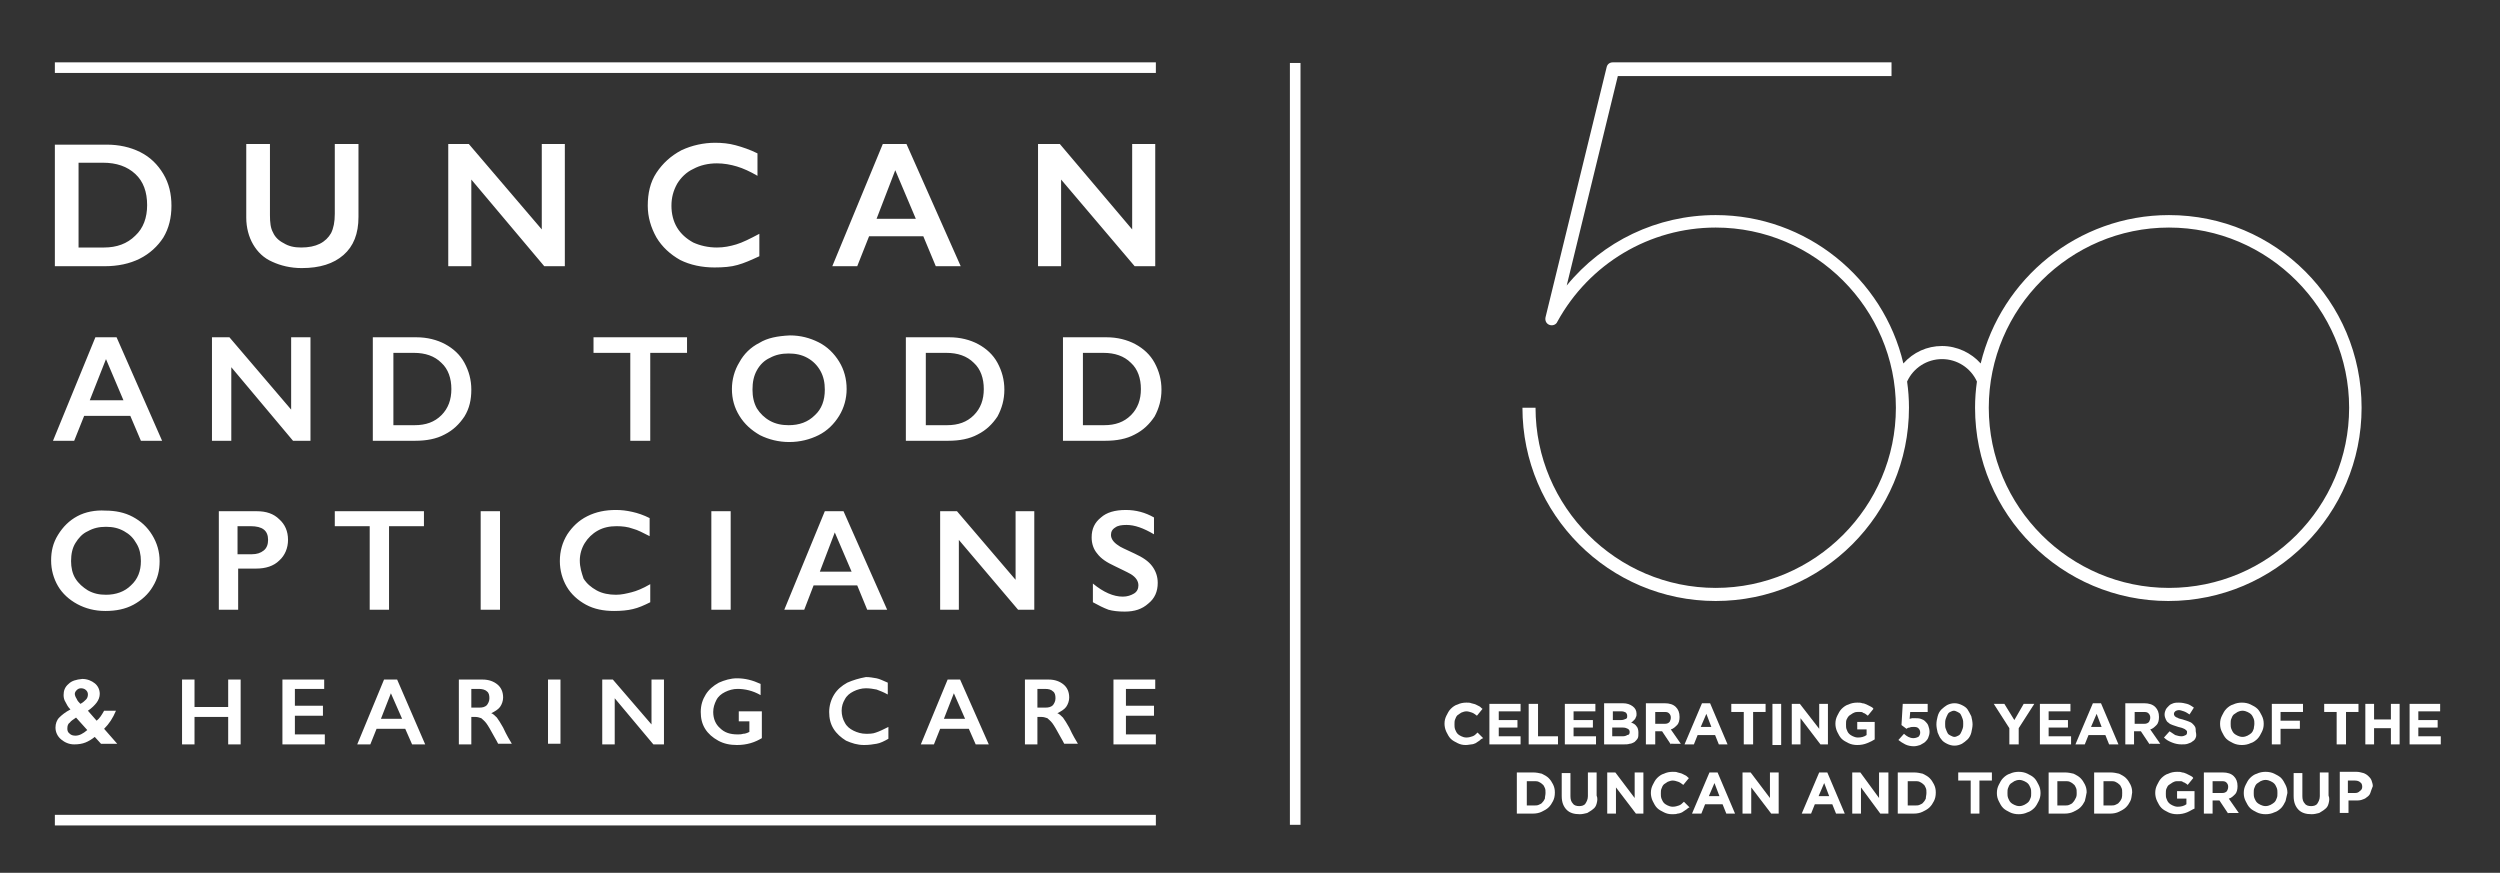
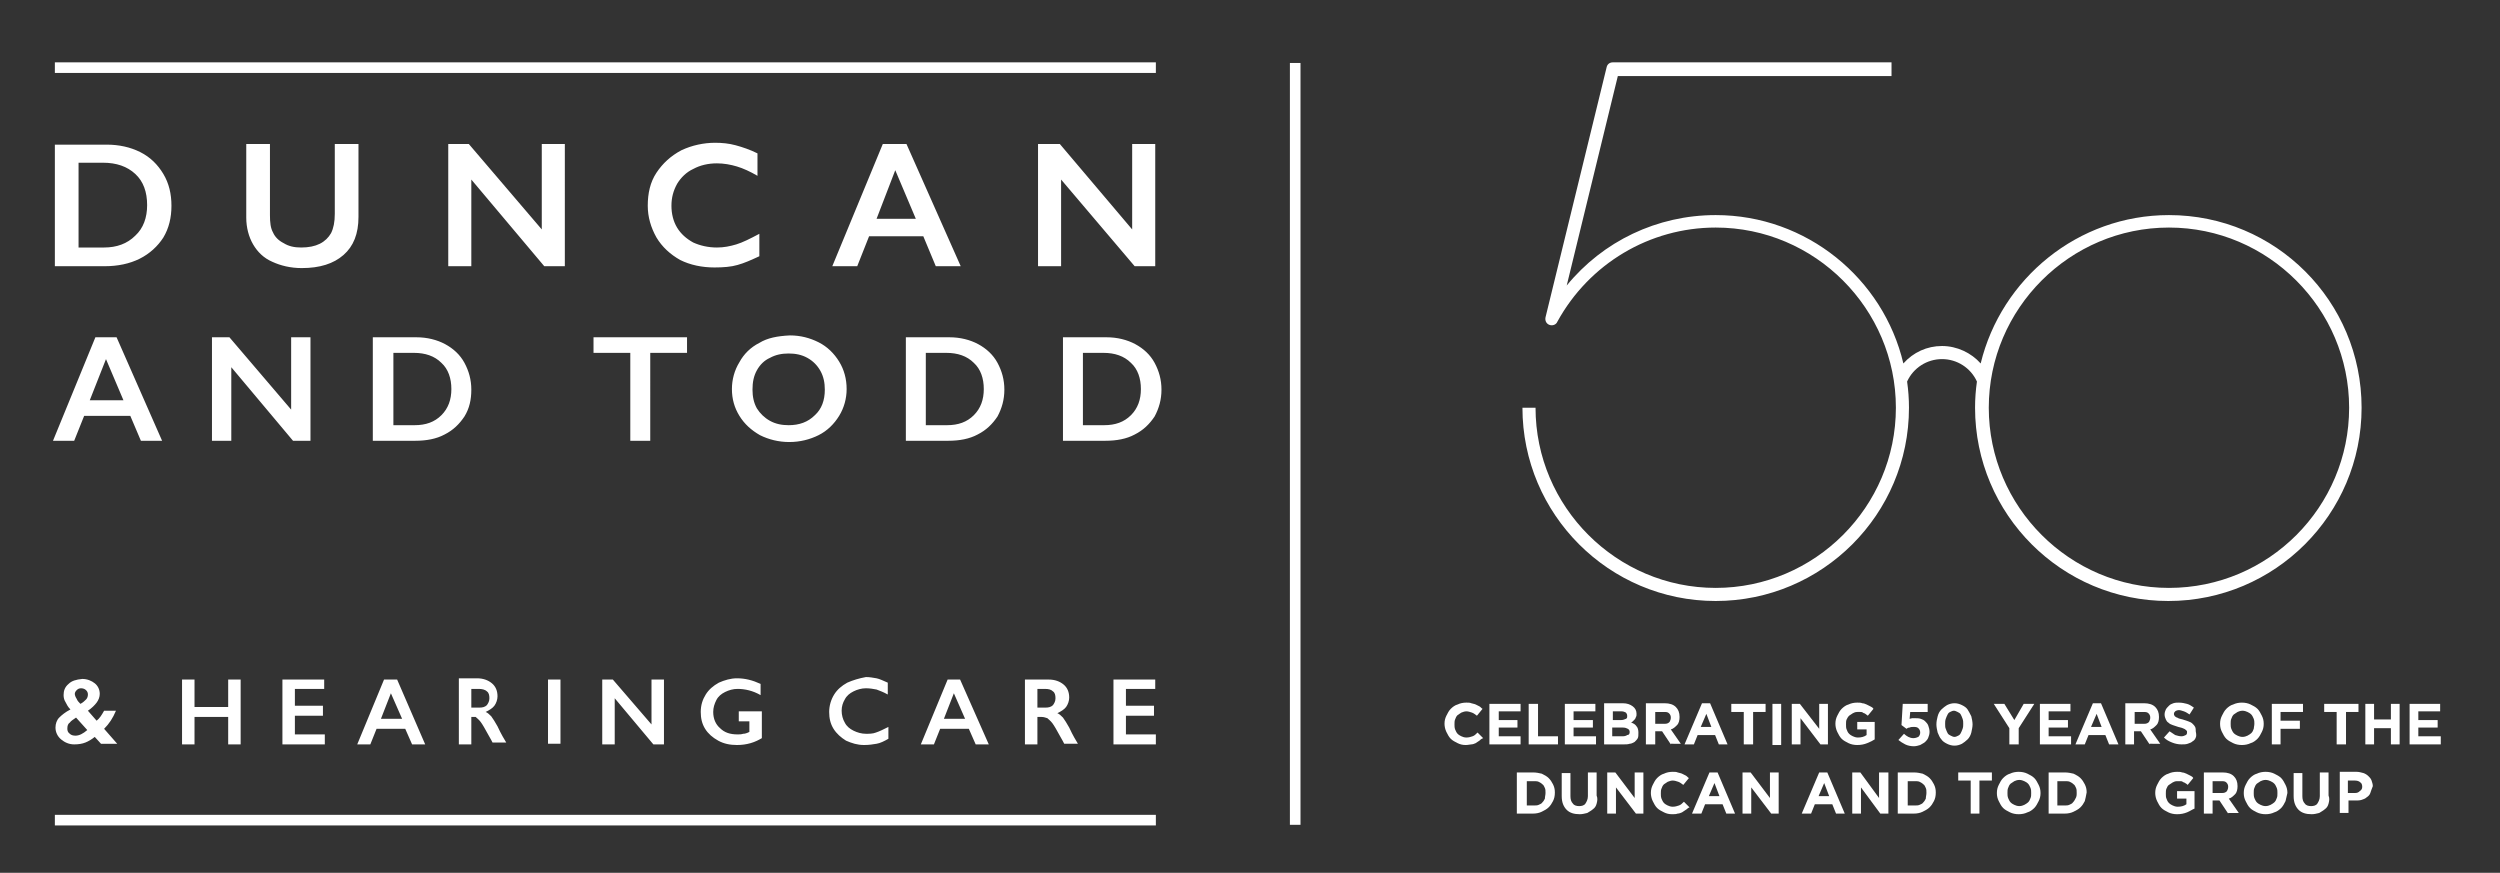
<svg xmlns="http://www.w3.org/2000/svg" xmlns:xlink="http://www.w3.org/1999/xlink" version="1.1" id="Layer_1" x="0px" y="0px" viewBox="0 0 401 140" enable-background="new 0 0 401 140" xml:space="preserve">
  <rect x="0" y="0" width="401" height="140" fill="#333333" stroke="none" />
  <g>
    <defs>
      <rect id="SVGID_00000136384915178043014700000013897508313409569702_" x="8.2" y="10" width="383.3" height="122.4" />
    </defs>
    <clipPath id="SVGID_00000170279993876085425240000004631890384780618685_">
      <use xlink:href="#SVGID_00000136384915178043014700000013897508313409569702_" overflow="visible" />
    </clipPath>
    <path clip-path="url(#SVGID_00000170279993876085425240000004631890384780618685_)" fill="#FFFFFF" d="M347.9,94.3   c-15.9,0-28.9-13-28.9-28.9s13-28.9,28.9-28.9c15.9,0,28.9,13,28.9,28.9S363.9,94.3,347.9,94.3 M347.9,34.5   c-14.6,0-26.9,10.2-30.2,23.8c-1.5-1.7-3.8-2.8-6.2-2.8s-4.6,1-6.2,2.8c-3.2-13.6-15.5-23.8-30.1-23.8c-9.4,0-18.1,4.2-23.9,11.3   l8.2-33.6h43.9V10h-44.7c-0.5,0-0.9,0.3-1,0.8l-9.8,40.1c-0.1,0.5,0.1,1,0.6,1.2c0.5,0.2,1.1,0,1.3-0.5   c5.1-9.3,14.8-15.1,25.4-15.1c15.9,0,28.9,13,28.9,28.9s-13,28.9-28.9,28.9c-15.9,0-28.9-13-28.9-28.9h-2.1c0,17.1,13.9,31,31,31   c17.1,0,31-13.9,31-31c0-1.4-0.1-2.8-0.3-4.2c1-2.2,3.2-3.6,5.6-3.6c2.4,0,4.6,1.4,5.6,3.6c-0.2,1.4-0.3,2.8-0.3,4.2   c0,17.1,13.9,31,31,31c17.1,0,31-13.9,31-31S365,34.5,347.9,34.5" />
  </g>
  <rect x="8.8" y="10" fill="#FFFFFF" width="176.6" height="1.7" />
  <rect x="8.8" y="130.7" fill="#FFFFFF" width="176.6" height="1.7" />
  <g>
    <defs>
      <rect id="SVGID_00000183218109876712382890000011653741418586366855_" x="8.2" y="10" width="383.3" height="122.4" />
    </defs>
    <clipPath id="SVGID_00000021839254869558200180000013533033264262475930_">
      <use xlink:href="#SVGID_00000183218109876712382890000011653741418586366855_" overflow="visible" />
    </clipPath>
    <path clip-path="url(#SVGID_00000021839254869558200180000013533033264262475930_)" fill="#FFFFFF" d="M8.8,23.1v19.6h8   c2.1,0,4-0.4,5.6-1.2c1.6-0.8,2.9-2,3.8-3.4c0.9-1.5,1.3-3.2,1.3-5.1c0-1.9-0.4-3.6-1.3-5.1c-0.9-1.5-2.1-2.7-3.7-3.5   c-1.6-0.8-3.4-1.2-5.4-1.2H8.8z M12.6,39.8V26.1h3.9c2.2,0,3.9,0.6,5.2,1.8c1.3,1.2,1.9,2.9,1.9,5c0,2-0.6,3.7-1.9,4.9   c-1.3,1.3-3,1.9-5,1.9H12.6z M39.5,23.1v11.8c0,1.6,0.4,3.1,1.1,4.3c0.7,1.2,1.7,2.2,3.1,2.8c1.3,0.6,2.9,1,4.7,1   c2.9,0,5.1-0.7,6.7-2.1c1.6-1.4,2.4-3.4,2.4-6.1V23.1h-3.8v11.2c0,1.3-0.2,2.3-0.6,3.1c-0.4,0.7-1,1.3-1.8,1.7   c-0.8,0.4-1.8,0.6-3,0.6c-1.1,0-2-0.2-2.8-0.7c-0.8-0.4-1.4-1-1.7-1.7c-0.4-0.7-0.5-1.6-0.5-2.8V23.1H39.5z M71.9,23.1v19.6h3.7   V28.8l11.7,13.9h3.3V23.1h-3.7v13.7L75.2,23.1H71.9z M109.3,24.1c-1.7,0.9-3,2.1-4,3.6s-1.4,3.3-1.4,5.3c0,1.8,0.5,3.5,1.4,5.1   c0.9,1.5,2.2,2.7,3.8,3.6c1.6,0.8,3.5,1.2,5.5,1.2c1.4,0,2.7-0.1,3.7-0.4c1.1-0.3,2.2-0.8,3.5-1.4v-3.6c-1.5,0.8-2.7,1.4-3.7,1.7   c-1,0.3-2,0.5-3.1,0.5c-1.4,0-2.7-0.3-3.8-0.8c-1.1-0.6-2-1.4-2.6-2.4c-0.6-1-0.9-2.2-0.9-3.5c0-1.3,0.3-2.4,0.9-3.5   c0.6-1,1.5-1.9,2.6-2.4c1.1-0.6,2.4-0.9,3.8-0.9c1.1,0,2.2,0.2,3.2,0.5s2.1,0.8,3.3,1.5v-3.6c-1.2-0.6-2.4-1-3.5-1.3   c-1.1-0.3-2.2-0.4-3.3-0.4C112.9,22.9,111,23.3,109.3,24.1 M141.6,23.1l-8.1,19.6h4l1.9-4.8h8.7l2,4.8h4l-8.7-19.6H141.6z    M143.6,27.3l3.3,7.8h-6.3L143.6,27.3z M166.5,23.1v19.6h3.7V28.8L182,42.7h3.3V23.1h-3.7v13.7l-11.6-13.7H166.5z" />
    <path clip-path="url(#SVGID_00000021839254869558200180000013533033264262475930_)" fill="#FFFFFF" d="M15.3,54.1L8.5,70.7h3.4   l1.6-4h7.4l1.7,4H26l-7.3-16.6H15.3z M17,57.6l2.8,6.6h-5.4L17,57.6z M34,54.1v16.6h3.1V58.9l9.9,11.8h2.8V54.1h-3.1v11.6   l-9.9-11.6H34z M59.8,54.1v16.6h6.8c1.8,0,3.4-0.3,4.7-1c1.4-0.7,2.4-1.7,3.2-2.9c0.8-1.3,1.1-2.7,1.1-4.3c0-1.6-0.4-3-1.1-4.3   c-0.7-1.3-1.8-2.3-3.1-3c-1.3-0.7-2.9-1.1-4.6-1.1H59.8z M63.1,68.2V56.6h3.3c1.8,0,3.3,0.5,4.4,1.6c1.1,1,1.6,2.5,1.6,4.2   c0,1.7-0.5,3.1-1.6,4.2s-2.5,1.6-4.3,1.6H63.1z M95.2,54.1v2.5h5.9v14.1h3.2V56.6h5.9v-2.5H95.2z M121.8,55   c-1.4,0.7-2.5,1.8-3.2,3.1c-0.8,1.3-1.2,2.8-1.2,4.3c0,1.6,0.4,3,1.2,4.3c0.8,1.3,1.9,2.3,3.3,3.1c1.4,0.7,3,1.1,4.7,1.1   c1.7,0,3.3-0.4,4.7-1.1c1.4-0.7,2.5-1.8,3.3-3.1c0.8-1.3,1.2-2.8,1.2-4.3c0-1.6-0.4-3.1-1.2-4.4c-0.8-1.3-1.9-2.4-3.3-3.1   c-1.4-0.7-2.9-1.1-4.6-1.1C124.7,53.9,123.1,54.2,121.8,55 M121.4,59.4c0.5-0.9,1.2-1.6,2.1-2c0.9-0.5,1.9-0.7,3-0.7   c1.1,0,2.1,0.2,3,0.7c0.9,0.5,1.6,1.2,2.1,2.1c0.5,0.9,0.7,1.9,0.7,3c0,1.7-0.5,3.1-1.6,4.1c-1.1,1.1-2.5,1.6-4.2,1.6   c-1.1,0-2.1-0.2-3-0.7c-0.9-0.5-1.6-1.2-2.1-2c-0.5-0.9-0.7-1.9-0.7-3C120.7,61.3,120.9,60.3,121.4,59.4 M145.3,54.1v16.6h6.8   c1.8,0,3.4-0.3,4.7-1c1.4-0.7,2.4-1.7,3.2-2.9c0.7-1.3,1.1-2.7,1.1-4.3c0-1.6-0.4-3-1.1-4.3c-0.7-1.3-1.8-2.3-3.1-3   c-1.3-0.7-2.9-1.1-4.6-1.1H145.3z M148.5,68.2V56.6h3.3c1.8,0,3.3,0.5,4.4,1.6c1.1,1,1.6,2.5,1.6,4.2c0,1.7-0.5,3.1-1.6,4.2   s-2.5,1.6-4.3,1.6H148.5z M170.5,54.1v16.6h6.8c1.8,0,3.4-0.3,4.7-1c1.4-0.7,2.4-1.7,3.2-2.9c0.7-1.3,1.1-2.7,1.1-4.3   c0-1.6-0.4-3-1.1-4.3s-1.8-2.3-3.1-3c-1.3-0.7-2.9-1.1-4.6-1.1H170.5z M173.7,68.2V56.6h3.3c1.8,0,3.3,0.5,4.4,1.6   c1.1,1,1.6,2.5,1.6,4.2c0,1.7-0.5,3.1-1.6,4.2s-2.5,1.6-4.3,1.6H173.7z" />
-     <path clip-path="url(#SVGID_00000021839254869558200180000013533033264262475930_)" fill="#FFFFFF" d="M12.4,82.8   c-1.3,0.7-2.3,1.7-3.1,3s-1.1,2.6-1.1,4.1c0,1.5,0.4,2.9,1.1,4.1c0.7,1.2,1.8,2.2,3.1,2.9c1.3,0.7,2.8,1.1,4.5,1.1   c1.7,0,3.2-0.3,4.5-1c1.3-0.7,2.4-1.7,3.1-2.9c0.8-1.3,1.1-2.6,1.1-4.1c0-1.5-0.4-2.9-1.2-4.2c-0.8-1.3-1.8-2.2-3.1-2.9   c-1.3-0.7-2.8-1-4.4-1C15.3,81.8,13.7,82.1,12.4,82.8 M12.1,87.1c0.5-0.8,1.1-1.5,2-1.9c0.9-0.5,1.8-0.7,2.9-0.7   c1.1,0,2,0.2,2.9,0.7c0.9,0.5,1.5,1.1,2,2c0.5,0.8,0.7,1.8,0.7,2.8c0,1.6-0.5,2.9-1.6,3.9c-1,1-2.4,1.5-4,1.5c-1.1,0-2-0.2-2.9-0.7   c-0.8-0.5-1.5-1.1-2-1.9c-0.5-0.8-0.7-1.8-0.7-2.8C11.4,88.9,11.6,87.9,12.1,87.1 M35.1,82v15.8h3.1v-6.6h2.9   c1.5,0,2.8-0.4,3.7-1.3c0.9-0.8,1.4-2,1.4-3.3c0-1.4-0.5-2.5-1.4-3.3c-0.9-0.9-2.1-1.3-3.6-1.3H35.1z M38.1,88.8v-4.4h2.1   c1.9,0,2.8,0.7,2.8,2.2c0,0.7-0.2,1.3-0.7,1.7c-0.5,0.4-1.1,0.6-1.9,0.6H38.1z M53.7,82v2.4h5.6v13.4h3.1V84.4H68V82H53.7z    M77.1,97.8h3.1V82h-3.1V97.8z M94.2,82.8c-1.4,0.7-2.4,1.7-3.2,2.9c-0.8,1.3-1.2,2.7-1.2,4.3c0,1.5,0.4,2.9,1.1,4.1   s1.8,2.2,3.1,2.9c1.3,0.7,2.8,1,4.5,1c1.1,0,2.2-0.1,3-0.3c0.9-0.2,1.8-0.6,2.8-1.1v-2.9c-1.2,0.7-2.2,1.1-3,1.3   c-0.8,0.2-1.6,0.4-2.5,0.4c-1.1,0-2.2-0.2-3.1-0.7s-1.6-1.1-2.1-1.9C93.3,91.9,93,91,93,89.9c0-1,0.3-2,0.8-2.8   c0.5-0.8,1.2-1.5,2.1-2c0.9-0.5,1.9-0.7,3-0.7c0.9,0,1.8,0.1,2.6,0.4c0.8,0.2,1.7,0.7,2.7,1.2v-2.9c-1-0.5-1.9-0.8-2.8-1   c-0.9-0.2-1.7-0.3-2.6-0.3C97.1,81.8,95.6,82.1,94.2,82.8 M114.1,97.8h3.1V82h-3.1V97.8z M132.3,82l-6.5,15.8h3.2l1.5-3.9h7   l1.6,3.9h3.2l-7-15.8H132.3z M133.9,85.4l2.7,6.3h-5.1L133.9,85.4z M150.8,82v15.8h3V86.6l9.5,11.2h2.6V82h-3v11l-9.4-11H150.8z    M176.6,83c-1,0.8-1.5,1.8-1.5,3.2c0,1,0.3,1.9,0.9,2.6c0.6,0.8,1.5,1.4,2.8,2c1,0.5,1.9,0.9,2.6,1.3c0.8,0.5,1.2,1.1,1.2,1.8   c0,0.5-0.2,1-0.7,1.3c-0.5,0.3-1.1,0.5-1.8,0.5c-1.5,0-3.1-0.7-4.8-2.1v3c0.9,0.5,1.7,0.9,2.5,1.2c0.7,0.2,1.6,0.3,2.6,0.3   c1.6,0,2.8-0.4,3.8-1.3c1-0.8,1.5-1.9,1.5-3.3c0-1-0.3-1.9-0.9-2.7s-1.5-1.4-2.8-2c-1.5-0.7-2.4-1.1-2.6-1.3   c-0.8-0.5-1.2-1.1-1.2-1.7c0-0.5,0.2-0.9,0.7-1.2c0.4-0.3,1-0.4,1.8-0.4c1.3,0,2.7,0.5,4.4,1.5v-2.7c-1.4-0.8-2.9-1.2-4.5-1.2   C178.8,81.8,177.5,82.2,176.6,83" />
-     <path clip-path="url(#SVGID_00000021839254869558200180000013533033264262475930_)" fill="#FFFFFF" d="M11,109.7   c-0.6,0.5-0.8,1.1-0.8,1.8c0,0.4,0.1,0.8,0.3,1.1c0.2,0.4,0.4,0.8,0.8,1.2c-0.8,0.4-1.4,0.9-1.8,1.3s-0.6,1-0.6,1.6   c0,0.7,0.3,1.4,0.9,1.9c0.6,0.5,1.3,0.8,2.1,0.8c0.7,0,1.3-0.1,1.8-0.3c0.5-0.2,1-0.5,1.5-0.9l1,1.1h2.6l-2.1-2.4   c0.8-0.8,1.4-1.7,1.9-2.9h-1.9c-0.4,0.7-0.7,1.2-1.2,1.6l-1.4-1.6c0.6-0.4,1.1-0.9,1.4-1.3c0.3-0.4,0.5-0.9,0.5-1.4   c0-0.7-0.3-1.3-0.8-1.7c-0.5-0.4-1.2-0.7-2-0.7C12.2,109,11.5,109.2,11,109.7 M12.3,110.7c0.2-0.2,0.4-0.3,0.7-0.3   c0.3,0,0.6,0.1,0.8,0.3c0.2,0.2,0.3,0.4,0.3,0.7c0,0.3-0.1,0.6-0.3,0.8c-0.2,0.2-0.5,0.5-0.9,0.7c-0.2-0.2-0.5-0.5-0.6-0.8   c-0.2-0.3-0.3-0.6-0.3-0.8C12,111.1,12.1,110.9,12.3,110.7 M11.2,115.9c0.2-0.3,0.6-0.5,1-0.8l1.8,2c-0.7,0.6-1.3,0.9-1.9,0.9   c-0.4,0-0.7-0.1-0.9-0.3c-0.3-0.2-0.4-0.5-0.4-0.8C10.8,116.4,10.9,116.1,11.2,115.9 M29.2,109v10.4h2V115h5.4v4.4h2V109h-2v4.4   h-5.4V109H29.2z M45.3,109v10.4h6.8v-1.6h-4.8v-3h4.5v-1.6h-4.5v-2.7H52V109H45.3z M61.6,109l-4.3,10.4h2.1l1-2.5h4.6l1.1,2.5h2.1   L63.7,109H61.6z M62.7,111.2l1.8,4.1h-3.4L62.7,111.2z M73.6,109v10.4h2V115h0.7c0.3,0,0.6,0.1,0.9,0.2c0.2,0.2,0.5,0.4,0.8,0.8   c0.3,0.4,0.7,1.1,1.3,2.2c0.3,0.5,0.5,0.9,0.6,1.1h2.2c-0.3-0.5-0.8-1.3-1.4-2.6c-0.4-0.7-0.7-1.2-1-1.6c-0.3-0.3-0.6-0.6-0.9-0.7   c0.6-0.3,1.1-0.6,1.4-1c0.3-0.4,0.5-1,0.5-1.5c0-0.9-0.3-1.6-0.9-2.1c-0.6-0.5-1.4-0.8-2.4-0.8H73.6z M75.6,113.4v-2.9h1.2   c0.5,0,1,0.1,1.3,0.4c0.3,0.2,0.4,0.6,0.4,1.1c0,0.5-0.2,0.8-0.4,1.1c-0.3,0.3-0.7,0.4-1.2,0.4H75.6z M87.9,119.3h2V109h-2V119.3z    M96.6,109v10.4h2V112l6.2,7.4h1.7V109h-2v7.2l-6.2-7.2H96.6z M115.3,109.5c-0.9,0.5-1.6,1.1-2.1,1.9c-0.5,0.8-0.8,1.7-0.8,2.8   c0,1,0.2,1.9,0.7,2.7c0.5,0.8,1.2,1.4,2.1,1.9c0.9,0.5,1.9,0.7,3,0.7c0.8,0,1.5-0.1,2.2-0.3c0.7-0.2,1.3-0.5,1.8-0.8v-4.3h-3.7v1.6   h1.7v1.7c-0.4,0.2-0.7,0.3-1,0.3c-0.3,0.1-0.6,0.1-0.9,0.1c-1.2,0-2.1-0.3-2.8-1c-0.7-0.6-1.1-1.5-1.1-2.6c0-0.7,0.2-1.3,0.5-1.9   c0.3-0.6,0.8-1,1.4-1.3c0.6-0.3,1.3-0.5,2-0.5c1.2,0,2.5,0.3,3.7,1v-1.8c-1.3-0.6-2.5-0.9-3.8-0.9   C117.2,108.8,116.2,109.1,115.3,109.5 M135.9,109.5c-0.9,0.5-1.6,1.1-2.1,1.9c-0.5,0.8-0.8,1.8-0.8,2.8c0,1,0.2,1.9,0.7,2.7   c0.5,0.8,1.2,1.4,2,1.9c0.9,0.4,1.8,0.7,2.9,0.7c0.8,0,1.4-0.1,2-0.2c0.6-0.1,1.2-0.4,1.9-0.8v-1.9c-0.8,0.4-1.4,0.7-2,0.9   c-0.5,0.2-1.1,0.2-1.6,0.2c-0.7,0-1.4-0.2-2-0.5c-0.6-0.3-1.1-0.7-1.4-1.3c-0.3-0.5-0.5-1.2-0.5-1.9c0-0.7,0.2-1.3,0.5-1.8   c0.3-0.6,0.8-1,1.4-1.3c0.6-0.3,1.3-0.5,2-0.5c0.6,0,1.2,0.1,1.7,0.2c0.5,0.2,1.1,0.4,1.8,0.8v-1.9c-0.7-0.3-1.3-0.6-1.8-0.7   c-0.6-0.1-1.1-0.2-1.7-0.2C137.8,108.8,136.8,109.1,135.9,109.5 M152,109l-4.3,10.4h2.1l1-2.5h4.6l1.1,2.5h2.1L154,109H152z    M153,111.2l1.8,4.1h-3.4L153,111.2z M164.4,109v10.4h2V115h0.7c0.3,0,0.6,0.1,0.9,0.2c0.2,0.2,0.5,0.4,0.8,0.8   c0.3,0.4,0.7,1.1,1.3,2.2c0.3,0.5,0.5,0.9,0.6,1.1h2.2c-0.3-0.5-0.8-1.3-1.4-2.6c-0.4-0.7-0.7-1.2-1-1.6c-0.3-0.3-0.6-0.6-0.9-0.7   c0.6-0.3,1.1-0.6,1.4-1c0.3-0.4,0.5-1,0.5-1.5c0-0.9-0.3-1.6-0.9-2.1s-1.4-0.8-2.4-0.8H164.4z M166.4,113.4v-2.9h1.2   c0.6,0,1,0.1,1.3,0.4c0.3,0.2,0.4,0.6,0.4,1.1c0,0.5-0.2,0.8-0.4,1.1c-0.3,0.3-0.7,0.4-1.2,0.4H166.4z M178.6,109v10.4h6.8v-1.6   h-4.8v-3h4.5v-1.6h-4.5v-2.7h4.7V109H178.6z" />
+     <path clip-path="url(#SVGID_00000021839254869558200180000013533033264262475930_)" fill="#FFFFFF" d="M11,109.7   c-0.6,0.5-0.8,1.1-0.8,1.8c0,0.4,0.1,0.8,0.3,1.1c0.2,0.4,0.4,0.8,0.8,1.2c-0.8,0.4-1.4,0.9-1.8,1.3s-0.6,1-0.6,1.6   c0,0.7,0.3,1.4,0.9,1.9c0.6,0.5,1.3,0.8,2.1,0.8c0.7,0,1.3-0.1,1.8-0.3c0.5-0.2,1-0.5,1.5-0.9l1,1.1h2.6l-2.1-2.4   c0.8-0.8,1.4-1.7,1.9-2.9h-1.9c-0.4,0.7-0.7,1.2-1.2,1.6l-1.4-1.6c0.6-0.4,1.1-0.9,1.4-1.3c0.3-0.4,0.5-0.9,0.5-1.4   c0-0.7-0.3-1.3-0.8-1.7c-0.5-0.4-1.2-0.7-2-0.7C12.2,109,11.5,109.2,11,109.7 M12.3,110.7c0.2-0.2,0.4-0.3,0.7-0.3   c0.3,0,0.6,0.1,0.8,0.3c0.2,0.2,0.3,0.4,0.3,0.7c0,0.3-0.1,0.6-0.3,0.8c-0.2,0.2-0.5,0.5-0.9,0.7c-0.2-0.2-0.5-0.5-0.6-0.8   c-0.2-0.3-0.3-0.6-0.3-0.8C12,111.1,12.1,110.9,12.3,110.7 M11.2,115.9c0.2-0.3,0.6-0.5,1-0.8l1.8,2c-0.7,0.6-1.3,0.9-1.9,0.9   c-0.4,0-0.7-0.1-0.9-0.3c-0.3-0.2-0.4-0.5-0.4-0.8C10.8,116.4,10.9,116.1,11.2,115.9 M29.2,109v10.4h2V115h5.4v4.4h2V109h-2v4.4   h-5.4V109H29.2z M45.3,109v10.4h6.8v-1.6h-4.8v-3h4.5v-1.6h-4.5v-2.7H52V109H45.3z M61.6,109l-4.3,10.4h2.1l1-2.5h4.6l1.1,2.5h2.1   L63.7,109H61.6z M62.7,111.2l1.8,4.1h-3.4L62.7,111.2z M73.6,109v10.4h2V115h0.7c0.2,0.2,0.5,0.4,0.8,0.8   c0.3,0.4,0.7,1.1,1.3,2.2c0.3,0.5,0.5,0.9,0.6,1.1h2.2c-0.3-0.5-0.8-1.3-1.4-2.6c-0.4-0.7-0.7-1.2-1-1.6c-0.3-0.3-0.6-0.6-0.9-0.7   c0.6-0.3,1.1-0.6,1.4-1c0.3-0.4,0.5-1,0.5-1.5c0-0.9-0.3-1.6-0.9-2.1c-0.6-0.5-1.4-0.8-2.4-0.8H73.6z M75.6,113.4v-2.9h1.2   c0.5,0,1,0.1,1.3,0.4c0.3,0.2,0.4,0.6,0.4,1.1c0,0.5-0.2,0.8-0.4,1.1c-0.3,0.3-0.7,0.4-1.2,0.4H75.6z M87.9,119.3h2V109h-2V119.3z    M96.6,109v10.4h2V112l6.2,7.4h1.7V109h-2v7.2l-6.2-7.2H96.6z M115.3,109.5c-0.9,0.5-1.6,1.1-2.1,1.9c-0.5,0.8-0.8,1.7-0.8,2.8   c0,1,0.2,1.9,0.7,2.7c0.5,0.8,1.2,1.4,2.1,1.9c0.9,0.5,1.9,0.7,3,0.7c0.8,0,1.5-0.1,2.2-0.3c0.7-0.2,1.3-0.5,1.8-0.8v-4.3h-3.7v1.6   h1.7v1.7c-0.4,0.2-0.7,0.3-1,0.3c-0.3,0.1-0.6,0.1-0.9,0.1c-1.2,0-2.1-0.3-2.8-1c-0.7-0.6-1.1-1.5-1.1-2.6c0-0.7,0.2-1.3,0.5-1.9   c0.3-0.6,0.8-1,1.4-1.3c0.6-0.3,1.3-0.5,2-0.5c1.2,0,2.5,0.3,3.7,1v-1.8c-1.3-0.6-2.5-0.9-3.8-0.9   C117.2,108.8,116.2,109.1,115.3,109.5 M135.9,109.5c-0.9,0.5-1.6,1.1-2.1,1.9c-0.5,0.8-0.8,1.8-0.8,2.8c0,1,0.2,1.9,0.7,2.7   c0.5,0.8,1.2,1.4,2,1.9c0.9,0.4,1.8,0.7,2.9,0.7c0.8,0,1.4-0.1,2-0.2c0.6-0.1,1.2-0.4,1.9-0.8v-1.9c-0.8,0.4-1.4,0.7-2,0.9   c-0.5,0.2-1.1,0.2-1.6,0.2c-0.7,0-1.4-0.2-2-0.5c-0.6-0.3-1.1-0.7-1.4-1.3c-0.3-0.5-0.5-1.2-0.5-1.9c0-0.7,0.2-1.3,0.5-1.8   c0.3-0.6,0.8-1,1.4-1.3c0.6-0.3,1.3-0.5,2-0.5c0.6,0,1.2,0.1,1.7,0.2c0.5,0.2,1.1,0.4,1.8,0.8v-1.9c-0.7-0.3-1.3-0.6-1.8-0.7   c-0.6-0.1-1.1-0.2-1.7-0.2C137.8,108.8,136.8,109.1,135.9,109.5 M152,109l-4.3,10.4h2.1l1-2.5h4.6l1.1,2.5h2.1L154,109H152z    M153,111.2l1.8,4.1h-3.4L153,111.2z M164.4,109v10.4h2V115h0.7c0.3,0,0.6,0.1,0.9,0.2c0.2,0.2,0.5,0.4,0.8,0.8   c0.3,0.4,0.7,1.1,1.3,2.2c0.3,0.5,0.5,0.9,0.6,1.1h2.2c-0.3-0.5-0.8-1.3-1.4-2.6c-0.4-0.7-0.7-1.2-1-1.6c-0.3-0.3-0.6-0.6-0.9-0.7   c0.6-0.3,1.1-0.6,1.4-1c0.3-0.4,0.5-1,0.5-1.5c0-0.9-0.3-1.6-0.9-2.1s-1.4-0.8-2.4-0.8H164.4z M166.4,113.4v-2.9h1.2   c0.6,0,1,0.1,1.3,0.4c0.3,0.2,0.4,0.6,0.4,1.1c0,0.5-0.2,0.8-0.4,1.1c-0.3,0.3-0.7,0.4-1.2,0.4H166.4z M178.6,109v10.4h6.8v-1.6   h-4.8v-3h4.5v-1.6h-4.5v-2.7h4.7V109H178.6z" />
  </g>
  <rect x="206.9" y="10.1" fill="#FFFFFF" width="1.7" height="122.2" />
  <g>
    <defs>
      <rect id="SVGID_00000160891322840640583720000014935533091712581781_" x="8.2" y="10" width="383.3" height="122.4" />
    </defs>
    <clipPath id="SVGID_00000021840377669548336770000014175264618325080255_">
      <use xlink:href="#SVGID_00000160891322840640583720000014935533091712581781_" overflow="visible" />
    </clipPath>
    <path clip-path="url(#SVGID_00000021840377669548336770000014175264618325080255_)" fill="#FFFFFF" d="M237.3,118.8   c-0.2,0.1-0.4,0.3-0.6,0.4c-0.2,0.1-0.5,0.2-0.7,0.2s-0.5,0.1-0.9,0.1c-0.5,0-0.9-0.1-1.3-0.3c-0.4-0.2-0.8-0.4-1.1-0.7   c-0.3-0.3-0.5-0.7-0.7-1.1c-0.2-0.4-0.3-0.9-0.3-1.3v0c0-0.5,0.1-0.9,0.3-1.3c0.2-0.4,0.4-0.8,0.7-1.1c0.3-0.3,0.7-0.6,1.1-0.7   c0.4-0.2,0.9-0.3,1.4-0.3c0.3,0,0.6,0,0.8,0.1c0.3,0.1,0.5,0.1,0.7,0.2c0.2,0.1,0.4,0.2,0.6,0.3c0.2,0.1,0.3,0.3,0.5,0.4l-0.9,1.1   c-0.3-0.2-0.5-0.4-0.8-0.5c-0.3-0.1-0.6-0.2-0.9-0.2c-0.3,0-0.5,0.1-0.8,0.2c-0.2,0.1-0.4,0.3-0.6,0.4c-0.2,0.2-0.3,0.4-0.4,0.7   c-0.1,0.2-0.1,0.5-0.1,0.8v0c0,0.3,0,0.5,0.1,0.8c0.1,0.2,0.2,0.5,0.4,0.7c0.2,0.2,0.4,0.3,0.6,0.4c0.2,0.1,0.5,0.2,0.8,0.2   c0.4,0,0.7-0.1,1-0.2c0.3-0.1,0.5-0.3,0.8-0.6l0.9,0.9C237.6,118.5,237.4,118.7,237.3,118.8" />
  </g>
  <polygon fill="#FFFFFF" points="238.9,119.4 238.9,112.9 243.9,112.9 243.9,114.1 240.4,114.1 240.4,115.5 243.4,115.5 243.4,116.7   240.4,116.7 240.4,118.1 243.9,118.1 243.9,119.4 " />
  <polygon fill="#FFFFFF" points="245.2,119.4 245.2,112.9 246.7,112.9 246.7,118.1 249.9,118.1 249.9,119.4 " />
  <polygon fill="#FFFFFF" points="251,119.4 251,112.9 255.9,112.9 255.9,114.1 252.4,114.1 252.4,115.5 255.5,115.5 255.5,116.7   252.4,116.7 252.4,118.1 256,118.1 256,119.4 " />
  <g>
    <defs>
      <rect id="SVGID_00000037660427390722403030000001999776342183812785_" x="8.2" y="10" width="383.3" height="122.4" />
    </defs>
    <clipPath id="SVGID_00000176757202652064029180000001239996713875923385_">
      <use xlink:href="#SVGID_00000037660427390722403030000001999776342183812785_" overflow="visible" />
    </clipPath>
    <path clip-path="url(#SVGID_00000176757202652064029180000001239996713875923385_)" fill="#FFFFFF" d="M261.4,117.4   c0-0.2-0.1-0.4-0.3-0.5c-0.2-0.1-0.4-0.2-0.8-0.2h-1.7v1.4h1.7c0.3,0,0.6-0.1,0.7-0.2C261.3,117.9,261.4,117.7,261.4,117.4   L261.4,117.4z M261,114.8c0-0.2-0.1-0.4-0.2-0.5c-0.2-0.1-0.4-0.2-0.7-0.2h-1.4v1.4h1.3c0.3,0,0.6-0.1,0.8-0.2   C261,115.2,261,115.1,261,114.8L261,114.8z M262.7,118.4c-0.1,0.2-0.3,0.4-0.5,0.6c-0.2,0.1-0.5,0.3-0.8,0.3   c-0.3,0.1-0.6,0.1-1,0.1h-3.1v-6.6h3c0.7,0,1.2,0.2,1.6,0.5c0.4,0.3,0.6,0.7,0.6,1.2v0c0,0.2,0,0.4-0.1,0.5c0,0.1-0.1,0.3-0.2,0.4   c-0.1,0.1-0.2,0.2-0.3,0.3c-0.1,0.1-0.2,0.2-0.3,0.2c0.4,0.1,0.7,0.3,0.9,0.6c0.2,0.2,0.3,0.6,0.3,1v0   C262.8,117.9,262.8,118.2,262.7,118.4" />
    <path clip-path="url(#SVGID_00000176757202652064029180000001239996713875923385_)" fill="#FFFFFF" d="M268,115.1   c0-0.3-0.1-0.5-0.3-0.7c-0.2-0.2-0.5-0.2-0.8-0.2h-1.4v1.9h1.5c0.4,0,0.6-0.1,0.8-0.3C267.9,115.6,268,115.4,268,115.1L268,115.1z    M268,119.4l-1.4-2.1h-1.1v2.1H264v-6.6h3c0.8,0,1.4,0.2,1.8,0.6c0.4,0.4,0.6,0.9,0.6,1.6v0c0,0.5-0.1,1-0.4,1.3   c-0.3,0.3-0.6,0.6-1,0.7l1.6,2.3H268z" />
  </g>
  <path fill="#FFFFFF" d="M273.7,114.5l-0.9,2.1h1.7L273.7,114.5z M275.7,119.4l-0.6-1.5h-2.8l-0.6,1.5h-1.5l2.8-6.6h1.3l2.8,6.6  H275.7z" />
  <polygon fill="#FFFFFF" points="281.2,114.2 281.2,119.4 279.7,119.4 279.7,114.2 277.7,114.2 277.7,112.9 283.2,112.9 283.2,114.2   " />
  <rect x="284.3" y="112.9" fill="#FFFFFF" width="1.4" height="6.6" />
  <polygon fill="#FFFFFF" points="292,119.4 288.8,115.2 288.8,119.4 287.4,119.4 287.4,112.9 288.7,112.9 291.8,116.9 291.8,112.9   293.2,112.9 293.2,119.4 " />
  <g>
    <defs>
      <rect id="SVGID_00000037682368553154718550000005413232247635980453_" x="8.2" y="10" width="383.3" height="122.4" />
    </defs>
    <clipPath id="SVGID_00000095304471987429562170000001207954950785375413_">
      <use xlink:href="#SVGID_00000037682368553154718550000005413232247635980453_" overflow="visible" />
    </clipPath>
    <path clip-path="url(#SVGID_00000095304471987429562170000001207954950785375413_)" fill="#FFFFFF" d="M299.5,119.2   c-0.5,0.2-1,0.3-1.6,0.3c-0.5,0-1-0.1-1.4-0.3c-0.4-0.2-0.8-0.4-1.1-0.7c-0.3-0.3-0.5-0.7-0.7-1.1c-0.2-0.4-0.3-0.9-0.3-1.3v0   c0-0.5,0.1-0.9,0.3-1.3c0.2-0.4,0.4-0.8,0.7-1.1c0.3-0.3,0.7-0.6,1.1-0.7c0.4-0.2,0.9-0.3,1.4-0.3c0.3,0,0.6,0,0.8,0.1   c0.2,0,0.5,0.1,0.7,0.2c0.2,0.1,0.4,0.2,0.6,0.3c0.2,0.1,0.4,0.2,0.5,0.4l-0.9,1.1c-0.1-0.1-0.3-0.2-0.4-0.3   c-0.1-0.1-0.3-0.1-0.4-0.2c-0.1-0.1-0.3-0.1-0.4-0.1c-0.2,0-0.3,0-0.5,0c-0.3,0-0.5,0.1-0.7,0.2c-0.2,0.1-0.4,0.3-0.6,0.4   c-0.2,0.2-0.3,0.4-0.4,0.6c-0.1,0.2-0.1,0.5-0.1,0.8v0c0,0.3,0,0.6,0.1,0.8c0.1,0.3,0.2,0.5,0.4,0.7c0.2,0.2,0.4,0.3,0.6,0.4   c0.2,0.1,0.5,0.2,0.8,0.2c0.5,0,1-0.1,1.4-0.4v-0.9h-1.5v-1.2h2.8v2.8C300.4,118.8,300,119,299.5,119.2" />
    <path clip-path="url(#SVGID_00000095304471987429562170000001207954950785375413_)" fill="#FFFFFF" d="M305.2,112.9h4v1.3h-2.8   l-0.1,1.1c0.1,0,0.3-0.1,0.4-0.1c0.1,0,0.3,0,0.5,0c0.3,0,0.6,0,0.9,0.1c0.3,0.1,0.5,0.2,0.7,0.4c0.2,0.2,0.4,0.4,0.5,0.7   c0.1,0.3,0.2,0.6,0.2,1c0,0.3-0.1,0.7-0.2,0.9c-0.1,0.3-0.3,0.5-0.5,0.7c-0.2,0.2-0.5,0.3-0.8,0.5c-0.3,0.1-0.7,0.2-1,0.2   c-0.5,0-1-0.1-1.4-0.3c-0.4-0.2-0.7-0.4-1.1-0.7l0.9-1c0.2,0.2,0.5,0.4,0.7,0.5c0.2,0.1,0.5,0.2,0.8,0.2c0.3,0,0.6-0.1,0.8-0.2   c0.2-0.2,0.3-0.4,0.3-0.7c0-0.3-0.1-0.5-0.3-0.7c-0.2-0.2-0.5-0.2-0.8-0.2c-0.2,0-0.4,0-0.6,0.1c-0.2,0-0.4,0.1-0.5,0.2l-0.8-0.6   L305.2,112.9z" />
    <path clip-path="url(#SVGID_00000095304471987429562170000001207954950785375413_)" fill="#FFFFFF" d="M314.8,115.3   c-0.1-0.3-0.2-0.5-0.3-0.7c-0.1-0.2-0.3-0.3-0.5-0.4c-0.2-0.1-0.4-0.2-0.6-0.2c-0.2,0-0.4,0.1-0.6,0.2c-0.2,0.1-0.3,0.2-0.4,0.4   c-0.1,0.2-0.2,0.4-0.3,0.7c-0.1,0.3-0.1,0.5-0.1,0.8c0,0.3,0,0.6,0.1,0.8c0.1,0.3,0.2,0.5,0.3,0.7c0.1,0.2,0.3,0.3,0.5,0.4   c0.2,0.1,0.4,0.2,0.6,0.2c0.2,0,0.4-0.1,0.6-0.2c0.2-0.1,0.3-0.2,0.4-0.4c0.1-0.2,0.2-0.4,0.3-0.7c0.1-0.3,0.1-0.5,0.1-0.8   C314.9,115.8,314.9,115.6,314.8,115.3 M316.2,117.5c-0.1,0.4-0.3,0.8-0.6,1.1c-0.3,0.3-0.6,0.5-0.9,0.7c-0.4,0.2-0.8,0.3-1.2,0.3   c-0.4,0-0.8-0.1-1.2-0.3c-0.4-0.2-0.7-0.4-0.9-0.7c-0.3-0.3-0.4-0.7-0.6-1.1c-0.1-0.4-0.2-0.9-0.2-1.3c0-0.5,0.1-0.9,0.2-1.3   c0.1-0.4,0.3-0.8,0.6-1.1c0.3-0.3,0.6-0.5,0.9-0.7c0.4-0.2,0.8-0.3,1.2-0.3c0.4,0,0.8,0.1,1.2,0.3s0.7,0.4,0.9,0.7s0.4,0.7,0.6,1.1   c0.1,0.4,0.2,0.9,0.2,1.3C316.4,116.6,316.3,117,316.2,117.5" />
  </g>
  <polygon fill="#FFFFFF" points="323.8,116.8 323.8,119.4 322.3,119.4 322.3,116.8 319.8,112.9 321.5,112.9 323.1,115.5 324.6,112.9   326.3,112.9 " />
  <polygon fill="#FFFFFF" points="327.2,119.4 327.2,112.9 332.1,112.9 332.1,114.1 328.6,114.1 328.6,115.5 331.7,115.5 331.7,116.7   328.6,116.7 328.6,118.1 332.2,118.1 332.2,119.4 " />
  <path fill="#FFFFFF" d="M336.3,114.5l-0.9,2.1h1.7L336.3,114.5z M338.3,119.4l-0.6-1.5H335l-0.6,1.5h-1.5l2.8-6.6h1.3l2.8,6.6H338.3  z" />
  <g>
    <defs>
      <rect id="SVGID_00000177471152606703337860000005527555367468894894_" x="8.2" y="10" width="383.3" height="122.4" />
    </defs>
    <clipPath id="SVGID_00000163766688827212056720000002293841286852421811_">
      <use xlink:href="#SVGID_00000177471152606703337860000005527555367468894894_" overflow="visible" />
    </clipPath>
    <path clip-path="url(#SVGID_00000163766688827212056720000002293841286852421811_)" fill="#FFFFFF" d="M344.9,115.1   c0-0.3-0.1-0.5-0.3-0.7c-0.2-0.2-0.5-0.2-0.8-0.2h-1.4v1.9h1.5c0.4,0,0.6-0.1,0.8-0.3C344.8,115.6,344.9,115.4,344.9,115.1   L344.9,115.1z M344.8,119.4l-1.4-2.1h-1.1v2.1h-1.4v-6.6h3c0.8,0,1.4,0.2,1.8,0.6c0.4,0.4,0.6,0.9,0.6,1.6v0c0,0.5-0.1,1-0.4,1.3   c-0.3,0.3-0.6,0.6-1,0.7l1.6,2.3H344.8z" />
    <path clip-path="url(#SVGID_00000163766688827212056720000002293841286852421811_)" fill="#FFFFFF" d="M352.2,118.3   c-0.1,0.3-0.3,0.5-0.5,0.6c-0.2,0.2-0.5,0.3-0.8,0.4c-0.3,0.1-0.6,0.1-1,0.1c-0.5,0-1-0.1-1.5-0.3c-0.5-0.2-0.9-0.4-1.3-0.8l0.9-1   c0.3,0.2,0.6,0.4,0.9,0.6c0.3,0.1,0.7,0.2,1,0.2c0.3,0,0.5-0.1,0.7-0.2c0.2-0.1,0.2-0.3,0.2-0.5v0c0-0.1,0-0.2-0.1-0.2   c0-0.1-0.1-0.1-0.2-0.2c-0.1-0.1-0.2-0.1-0.4-0.2c-0.2-0.1-0.4-0.1-0.7-0.2c-0.3-0.1-0.6-0.2-0.9-0.3c-0.3-0.1-0.5-0.2-0.7-0.4   c-0.2-0.1-0.3-0.3-0.4-0.5c-0.1-0.2-0.2-0.5-0.2-0.8v0c0-0.3,0.1-0.6,0.2-0.8s0.3-0.4,0.5-0.6c0.2-0.2,0.4-0.3,0.7-0.4   c0.3-0.1,0.6-0.1,0.9-0.1c0.5,0,0.9,0.1,1.3,0.2c0.4,0.1,0.8,0.4,1.1,0.6l-0.7,1.1c-0.3-0.2-0.6-0.4-0.9-0.5   c-0.3-0.1-0.6-0.2-0.8-0.2s-0.5,0.1-0.6,0.2c-0.1,0.1-0.2,0.2-0.2,0.4v0c0,0.1,0,0.2,0.1,0.3c0,0.1,0.1,0.1,0.2,0.2   c0.1,0.1,0.3,0.1,0.4,0.2c0.2,0.1,0.4,0.1,0.7,0.2c0.3,0.1,0.6,0.2,0.9,0.3s0.5,0.2,0.7,0.4c0.2,0.2,0.3,0.3,0.4,0.5   c0.1,0.2,0.1,0.5,0.1,0.7v0C352.3,117.8,352.3,118.1,352.2,118.3" />
    <path clip-path="url(#SVGID_00000163766688827212056720000002293841286852421811_)" fill="#FFFFFF" d="M361.6,116.1   c0-0.3,0-0.5-0.1-0.8c-0.1-0.2-0.2-0.5-0.4-0.7c-0.2-0.2-0.4-0.3-0.6-0.4c-0.2-0.1-0.5-0.2-0.8-0.2c-0.3,0-0.6,0.1-0.8,0.2   c-0.2,0.1-0.4,0.3-0.6,0.4c-0.2,0.2-0.3,0.4-0.4,0.7c-0.1,0.2-0.1,0.5-0.1,0.8v0c0,0.3,0,0.5,0.1,0.8c0.1,0.2,0.2,0.5,0.4,0.7   c0.2,0.2,0.4,0.3,0.6,0.4c0.2,0.1,0.5,0.2,0.8,0.2c0.3,0,0.6-0.1,0.8-0.2c0.2-0.1,0.5-0.3,0.6-0.4c0.2-0.2,0.3-0.4,0.4-0.7   C361.5,116.7,361.6,116.4,361.6,116.1L361.6,116.1z M362.8,117.4c-0.2,0.4-0.4,0.8-0.7,1.1c-0.3,0.3-0.7,0.6-1.1,0.7   c-0.4,0.2-0.9,0.3-1.4,0.3c-0.5,0-1-0.1-1.4-0.3c-0.4-0.2-0.8-0.4-1.1-0.7c-0.3-0.3-0.5-0.7-0.7-1.1c-0.2-0.4-0.3-0.8-0.3-1.3v0   c0-0.5,0.1-0.9,0.3-1.3c0.2-0.4,0.4-0.8,0.7-1.1c0.3-0.3,0.7-0.6,1.1-0.7c0.4-0.2,0.9-0.3,1.4-0.3c0.5,0,1,0.1,1.4,0.3   c0.4,0.2,0.8,0.4,1.1,0.7c0.3,0.3,0.5,0.7,0.7,1.1c0.2,0.4,0.3,0.8,0.3,1.3v0C363.1,116.6,363,117,362.8,117.4" />
  </g>
  <polygon fill="#FFFFFF" points="365.8,114.2 365.8,115.6 368.9,115.6 368.9,116.9 365.8,116.9 365.8,119.4 364.4,119.4 364.4,112.9   369.4,112.9 369.4,114.2 " />
  <polygon fill="#FFFFFF" points="376.3,114.2 376.3,119.4 374.8,119.4 374.8,114.2 372.8,114.2 372.8,112.9 378.3,112.9 378.3,114.2   " />
  <polygon fill="#FFFFFF" points="383.5,119.4 383.5,116.8 380.8,116.8 380.8,119.4 379.4,119.4 379.4,112.9 380.8,112.9 380.8,115.4   383.5,115.4 383.5,112.9 384.9,112.9 384.9,119.4 " />
  <polygon fill="#FFFFFF" points="386.5,112.9 386.5,119.4 391.5,119.4 391.5,118.1 387.9,118.1 387.9,116.7 391,116.7 391,115.5   387.9,115.5 387.9,114.1 391.4,114.1 391.4,112.9 " />
  <g>
    <defs>
      <rect id="SVGID_00000144326469446772251110000011857918002987718819_" x="8.2" y="10" width="383.3" height="122.4" />
    </defs>
    <clipPath id="SVGID_00000111899156477901574590000016242625389487976607_">
      <use xlink:href="#SVGID_00000144326469446772251110000011857918002987718819_" overflow="visible" />
    </clipPath>
    <path clip-path="url(#SVGID_00000111899156477901574590000016242625389487976607_)" fill="#FFFFFF" d="M247.9,127.2   c0-0.3,0-0.6-0.1-0.8c-0.1-0.2-0.2-0.5-0.4-0.6c-0.2-0.2-0.4-0.3-0.6-0.4c-0.2-0.1-0.5-0.1-0.8-0.1h-1.1v3.9h1.1   c0.3,0,0.6,0,0.8-0.1c0.2-0.1,0.5-0.2,0.6-0.4c0.2-0.2,0.3-0.4,0.4-0.6C247.8,127.8,247.9,127.5,247.9,127.2L247.9,127.2z    M249.1,128.5c-0.2,0.4-0.4,0.7-0.7,1c-0.3,0.3-0.7,0.5-1.1,0.7c-0.4,0.2-0.9,0.3-1.4,0.3h-2.6v-6.6h2.6c0.5,0,1,0.1,1.4,0.2   c0.4,0.2,0.8,0.4,1.1,0.7c0.3,0.3,0.5,0.6,0.7,1c0.2,0.4,0.3,0.8,0.3,1.3v0C249.4,127.7,249.3,128.1,249.1,128.5" />
    <path clip-path="url(#SVGID_00000111899156477901574590000016242625389487976607_)" fill="#FFFFFF" d="M256.1,128.9   c-0.1,0.4-0.3,0.7-0.6,0.9c-0.2,0.2-0.6,0.4-0.9,0.6c-0.4,0.1-0.8,0.2-1.2,0.2c-0.9,0-1.6-0.2-2.1-0.7c-0.5-0.5-0.8-1.2-0.8-2.2   v-3.7h1.4v3.7c0,0.5,0.1,0.9,0.4,1.2c0.2,0.3,0.6,0.4,1,0.4c0.4,0,0.8-0.1,1-0.4c0.2-0.3,0.4-0.7,0.4-1.2v-3.8h1.4v3.7   C256.3,128.1,256.2,128.5,256.1,128.9" />
  </g>
  <polygon fill="#FFFFFF" points="262.4,130.5 259.2,126.3 259.2,130.5 257.8,130.5 257.8,123.9 259.1,123.9 262.2,128 262.2,123.9   263.6,123.9 263.6,130.5 " />
  <g>
    <defs>
      <rect id="SVGID_00000058591203980057647260000002094268893400942753_" x="8.2" y="10" width="383.3" height="122.4" />
    </defs>
    <clipPath id="SVGID_00000000201717696778128230000015300832353328731026_">
      <use xlink:href="#SVGID_00000058591203980057647260000002094268893400942753_" overflow="visible" />
    </clipPath>
    <path clip-path="url(#SVGID_00000000201717696778128230000015300832353328731026_)" fill="#FFFFFF" d="M270.4,129.9   c-0.2,0.1-0.4,0.3-0.6,0.4c-0.2,0.1-0.5,0.2-0.7,0.2c-0.3,0.1-0.5,0.1-0.9,0.1c-0.5,0-0.9-0.1-1.3-0.3c-0.4-0.2-0.8-0.4-1.1-0.7   c-0.3-0.3-0.5-0.7-0.7-1.1c-0.2-0.4-0.3-0.9-0.3-1.3v0c0-0.5,0.1-0.9,0.3-1.3s0.4-0.8,0.7-1.1c0.3-0.3,0.7-0.6,1.1-0.7   c0.4-0.2,0.9-0.3,1.4-0.3c0.3,0,0.6,0,0.8,0.1c0.3,0.1,0.5,0.1,0.7,0.2c0.2,0.1,0.4,0.2,0.6,0.3c0.2,0.1,0.3,0.3,0.5,0.4l-0.9,1.1   c-0.3-0.2-0.5-0.4-0.8-0.5c-0.3-0.1-0.6-0.2-0.9-0.2c-0.3,0-0.5,0.1-0.8,0.2c-0.2,0.1-0.4,0.3-0.6,0.4c-0.2,0.2-0.3,0.4-0.4,0.7   c-0.1,0.2-0.1,0.5-0.1,0.8v0c0,0.3,0,0.5,0.1,0.8c0.1,0.2,0.2,0.5,0.4,0.7c0.2,0.2,0.4,0.3,0.6,0.4c0.2,0.1,0.5,0.2,0.8,0.2   c0.4,0,0.7-0.1,1-0.2c0.3-0.1,0.5-0.3,0.8-0.6l0.9,0.9C270.7,129.6,270.6,129.8,270.4,129.9" />
  </g>
  <path fill="#FFFFFF" d="M275,125.6l-0.9,2.1h1.7L275,125.6z M276.9,130.5l-0.6-1.5h-2.8l-0.6,1.5h-1.5l2.8-6.6h1.3l2.8,6.6H276.9z" />
  <polygon fill="#FFFFFF" points="284.1,130.5 280.9,126.3 280.9,130.5 279.5,130.5 279.5,123.9 280.8,123.9 283.9,128 283.9,123.9   285.3,123.9 285.3,130.5 " />
  <path fill="#FFFFFF" d="M292.6,125.6l-0.9,2.1h1.7L292.6,125.6z M294.5,130.5l-0.6-1.5h-2.8l-0.6,1.5h-1.5l2.8-6.6h1.3l2.8,6.6  H294.5z" />
  <polygon fill="#FFFFFF" points="301.6,130.5 298.5,126.3 298.5,130.5 297.1,130.5 297.1,123.9 298.4,123.9 301.4,128 301.4,123.9   302.9,123.9 302.9,130.5 " />
  <g>
    <defs>
      <rect id="SVGID_00000011029689437447942780000002135872527253513097_" x="8.2" y="10" width="383.3" height="122.4" />
    </defs>
    <clipPath id="SVGID_00000075144359373705807180000015357464028997223557_">
      <use xlink:href="#SVGID_00000011029689437447942780000002135872527253513097_" overflow="visible" />
    </clipPath>
    <path clip-path="url(#SVGID_00000075144359373705807180000015357464028997223557_)" fill="#FFFFFF" d="M309,127.2   c0-0.3,0-0.6-0.1-0.8c-0.1-0.2-0.2-0.5-0.4-0.6c-0.2-0.2-0.4-0.3-0.6-0.4c-0.2-0.1-0.5-0.1-0.8-0.1h-1.1v3.9h1.1   c0.3,0,0.6,0,0.8-0.1c0.2-0.1,0.5-0.2,0.6-0.4c0.2-0.2,0.3-0.4,0.4-0.6C308.9,127.8,309,127.5,309,127.2L309,127.2z M310.2,128.5   c-0.2,0.4-0.4,0.7-0.7,1c-0.3,0.3-0.7,0.5-1.1,0.7c-0.4,0.2-0.9,0.3-1.4,0.3h-2.6v-6.6h2.6c0.5,0,1,0.1,1.4,0.2   c0.4,0.2,0.8,0.4,1.1,0.7c0.3,0.3,0.5,0.6,0.7,1c0.2,0.4,0.3,0.8,0.3,1.3v0C310.5,127.7,310.4,128.1,310.2,128.5" />
  </g>
  <polygon fill="#FFFFFF" points="317.5,125.2 317.5,130.5 316.1,130.5 316.1,125.2 314.1,125.2 314.1,123.9 319.5,123.9 319.5,125.2   " />
  <g>
    <defs>
      <rect id="SVGID_00000031927703709444962950000000413736499126833821_" x="8.2" y="10" width="383.3" height="122.4" />
    </defs>
    <clipPath id="SVGID_00000012434617399361095880000000755729474498740107_">
      <use xlink:href="#SVGID_00000031927703709444962950000000413736499126833821_" overflow="visible" />
    </clipPath>
    <path clip-path="url(#SVGID_00000012434617399361095880000000755729474498740107_)" fill="#FFFFFF" d="M325.8,127.2   c0-0.3,0-0.5-0.1-0.8c-0.1-0.2-0.2-0.5-0.4-0.7c-0.2-0.2-0.4-0.3-0.6-0.4c-0.2-0.1-0.5-0.2-0.8-0.2c-0.3,0-0.6,0.1-0.8,0.2   c-0.2,0.1-0.4,0.3-0.6,0.4c-0.2,0.2-0.3,0.4-0.4,0.7c-0.1,0.2-0.1,0.5-0.1,0.8v0c0,0.3,0,0.5,0.1,0.8c0.1,0.2,0.2,0.5,0.4,0.7   c0.2,0.2,0.4,0.3,0.6,0.4c0.2,0.1,0.5,0.2,0.8,0.2c0.3,0,0.6-0.1,0.8-0.2c0.2-0.1,0.5-0.3,0.6-0.4c0.2-0.2,0.3-0.4,0.4-0.7   C325.8,127.8,325.8,127.5,325.8,127.2L325.8,127.2z M327,128.5c-0.2,0.4-0.4,0.8-0.7,1.1c-0.3,0.3-0.7,0.6-1.1,0.7   c-0.4,0.2-0.9,0.3-1.4,0.3c-0.5,0-1-0.1-1.4-0.3c-0.4-0.2-0.8-0.4-1.1-0.7c-0.3-0.3-0.5-0.7-0.7-1.1c-0.2-0.4-0.3-0.8-0.3-1.3v0   c0-0.5,0.1-0.9,0.3-1.3c0.2-0.4,0.4-0.8,0.7-1.1c0.3-0.3,0.7-0.6,1.1-0.7c0.4-0.2,0.9-0.3,1.4-0.3c0.5,0,1,0.1,1.4,0.3   c0.4,0.2,0.8,0.4,1.1,0.7c0.3,0.3,0.5,0.7,0.7,1.1c0.2,0.4,0.3,0.8,0.3,1.3v0C327.3,127.7,327.2,128.1,327,128.5" />
    <path clip-path="url(#SVGID_00000012434617399361095880000000755729474498740107_)" fill="#FFFFFF" d="M333.1,127.2   c0-0.3,0-0.6-0.1-0.8c-0.1-0.2-0.2-0.5-0.4-0.6c-0.2-0.2-0.4-0.3-0.6-0.4c-0.2-0.1-0.5-0.1-0.8-0.1H330v3.9h1.1   c0.3,0,0.6,0,0.8-0.1c0.2-0.1,0.5-0.2,0.6-0.4c0.2-0.2,0.3-0.4,0.4-0.6C333.1,127.8,333.1,127.5,333.1,127.2L333.1,127.2z    M334.4,128.5c-0.2,0.4-0.4,0.7-0.7,1c-0.3,0.3-0.7,0.5-1.1,0.7c-0.4,0.2-0.9,0.3-1.4,0.3h-2.6v-6.6h2.6c0.5,0,1,0.1,1.4,0.2   c0.4,0.2,0.8,0.4,1.1,0.7c0.3,0.3,0.5,0.6,0.7,1c0.2,0.4,0.3,0.8,0.3,1.3v0C334.6,127.7,334.5,128.1,334.4,128.5" />
-     <path clip-path="url(#SVGID_00000012434617399361095880000000755729474498740107_)" fill="#FFFFFF" d="M340.4,127.2   c0-0.3,0-0.6-0.1-0.8c-0.1-0.2-0.2-0.5-0.4-0.6c-0.2-0.2-0.4-0.3-0.6-0.4c-0.2-0.1-0.5-0.1-0.8-0.1h-1.1v3.9h1.1   c0.3,0,0.6,0,0.8-0.1c0.2-0.1,0.5-0.2,0.6-0.4c0.2-0.2,0.3-0.4,0.4-0.6C340.4,127.8,340.4,127.5,340.4,127.2L340.4,127.2z    M341.7,128.5c-0.2,0.4-0.4,0.7-0.7,1c-0.3,0.3-0.7,0.5-1.1,0.7c-0.4,0.2-0.9,0.3-1.4,0.3h-2.6v-6.6h2.6c0.5,0,1,0.1,1.4,0.2   c0.4,0.2,0.8,0.4,1.1,0.7c0.3,0.3,0.5,0.6,0.7,1c0.2,0.4,0.3,0.8,0.3,1.3v0C341.9,127.7,341.9,128.1,341.7,128.5" />
    <path clip-path="url(#SVGID_00000012434617399361095880000000755729474498740107_)" fill="#FFFFFF" d="M350.8,130.3   c-0.5,0.2-1,0.3-1.6,0.3c-0.5,0-1-0.1-1.4-0.3c-0.4-0.2-0.8-0.4-1.1-0.7c-0.3-0.3-0.5-0.7-0.7-1.1c-0.2-0.4-0.3-0.9-0.3-1.3v0   c0-0.5,0.1-0.9,0.3-1.3c0.2-0.4,0.4-0.8,0.7-1.1c0.3-0.3,0.7-0.6,1.1-0.7c0.4-0.2,0.9-0.3,1.4-0.3c0.3,0,0.6,0,0.8,0.1   c0.2,0,0.5,0.1,0.7,0.2c0.2,0.1,0.4,0.2,0.6,0.3c0.2,0.1,0.4,0.2,0.5,0.4l-0.9,1.1c-0.1-0.1-0.2-0.2-0.4-0.3   c-0.1-0.1-0.3-0.1-0.4-0.2c-0.1-0.1-0.3-0.1-0.4-0.1c-0.2,0-0.3,0-0.5,0c-0.3,0-0.5,0.1-0.7,0.2c-0.2,0.1-0.4,0.3-0.6,0.4   s-0.3,0.4-0.4,0.6c-0.1,0.2-0.1,0.5-0.1,0.8v0c0,0.3,0,0.6,0.1,0.8c0.1,0.3,0.2,0.5,0.4,0.7c0.2,0.2,0.4,0.3,0.6,0.4   c0.2,0.1,0.5,0.2,0.8,0.2c0.5,0,1-0.1,1.4-0.4v-0.9h-1.5v-1.2h2.8v2.8C351.7,129.8,351.3,130.1,350.8,130.3" />
    <path clip-path="url(#SVGID_00000012434617399361095880000000755729474498740107_)" fill="#FFFFFF" d="M357.4,126.2   c0-0.3-0.1-0.5-0.3-0.7c-0.2-0.2-0.5-0.2-0.8-0.2h-1.4v1.9h1.5c0.4,0,0.6-0.1,0.8-0.3C357.3,126.7,357.4,126.5,357.4,126.2   L357.4,126.2z M357.4,130.5l-1.4-2.1h-1.1v2.1h-1.4v-6.6h3c0.8,0,1.4,0.2,1.8,0.6c0.4,0.4,0.6,0.9,0.6,1.6v0c0,0.5-0.1,1-0.4,1.3   c-0.3,0.3-0.6,0.6-1,0.7l1.6,2.3H357.4z" />
    <path clip-path="url(#SVGID_00000012434617399361095880000000755729474498740107_)" fill="#FFFFFF" d="M365.3,127.2   c0-0.3,0-0.5-0.1-0.8c-0.1-0.2-0.2-0.5-0.4-0.7c-0.2-0.2-0.4-0.3-0.6-0.4c-0.2-0.1-0.5-0.2-0.8-0.2c-0.3,0-0.6,0.1-0.8,0.2   c-0.2,0.1-0.4,0.3-0.6,0.4c-0.2,0.2-0.3,0.4-0.4,0.7c-0.1,0.2-0.1,0.5-0.1,0.8v0c0,0.3,0,0.5,0.1,0.8c0.1,0.2,0.2,0.5,0.4,0.7   c0.2,0.2,0.4,0.3,0.6,0.4c0.2,0.1,0.5,0.2,0.8,0.2c0.3,0,0.6-0.1,0.8-0.2c0.2-0.1,0.5-0.3,0.6-0.4c0.2-0.2,0.3-0.4,0.4-0.7   C365.3,127.8,365.3,127.5,365.3,127.2L365.3,127.2z M366.6,128.5c-0.2,0.4-0.4,0.8-0.7,1.1c-0.3,0.3-0.7,0.6-1.1,0.7   c-0.4,0.2-0.9,0.3-1.4,0.3c-0.5,0-1-0.1-1.4-0.3c-0.4-0.2-0.8-0.4-1.1-0.7c-0.3-0.3-0.5-0.7-0.7-1.1c-0.2-0.4-0.3-0.8-0.3-1.3v0   c0-0.5,0.1-0.9,0.3-1.3c0.2-0.4,0.4-0.8,0.7-1.1c0.3-0.3,0.7-0.6,1.1-0.7c0.4-0.2,0.9-0.3,1.4-0.3c0.5,0,1,0.1,1.4,0.3   c0.4,0.2,0.8,0.4,1.1,0.7c0.3,0.3,0.5,0.7,0.7,1.1c0.2,0.4,0.3,0.8,0.3,1.3v0C366.8,127.7,366.7,128.1,366.6,128.5" />
    <path clip-path="url(#SVGID_00000012434617399361095880000000755729474498740107_)" fill="#FFFFFF" d="M373.5,128.9   c-0.1,0.4-0.3,0.7-0.6,0.9c-0.2,0.2-0.6,0.4-0.9,0.6c-0.4,0.1-0.8,0.2-1.2,0.2c-0.9,0-1.6-0.2-2.1-0.7c-0.5-0.5-0.8-1.2-0.8-2.2   v-3.7h1.4v3.7c0,0.5,0.1,0.9,0.4,1.2c0.2,0.3,0.6,0.4,1,0.4s0.8-0.1,1-0.4c0.2-0.3,0.4-0.7,0.4-1.2v-3.8h1.4v3.7   C373.7,128.1,373.6,128.5,373.5,128.9" />
    <path clip-path="url(#SVGID_00000012434617399361095880000000755729474498740107_)" fill="#FFFFFF" d="M378.9,126.2   c0-0.3-0.1-0.6-0.3-0.7c-0.2-0.2-0.5-0.3-0.9-0.3h-1.1v2h1.1c0.4,0,0.6-0.1,0.8-0.3C378.8,126.7,378.9,126.5,378.9,126.2   L378.9,126.2z M380.2,127.2c-0.1,0.3-0.3,0.5-0.6,0.7c-0.2,0.2-0.5,0.3-0.8,0.4c-0.3,0.1-0.7,0.1-1,0.1h-1.1v2h-1.4v-6.6h2.7   c0.4,0,0.7,0.1,1.1,0.2c0.3,0.1,0.6,0.3,0.8,0.5c0.2,0.2,0.4,0.4,0.5,0.7c0.1,0.3,0.2,0.6,0.2,0.9v0   C380.4,126.6,380.3,126.9,380.2,127.2" />
  </g>
</svg>